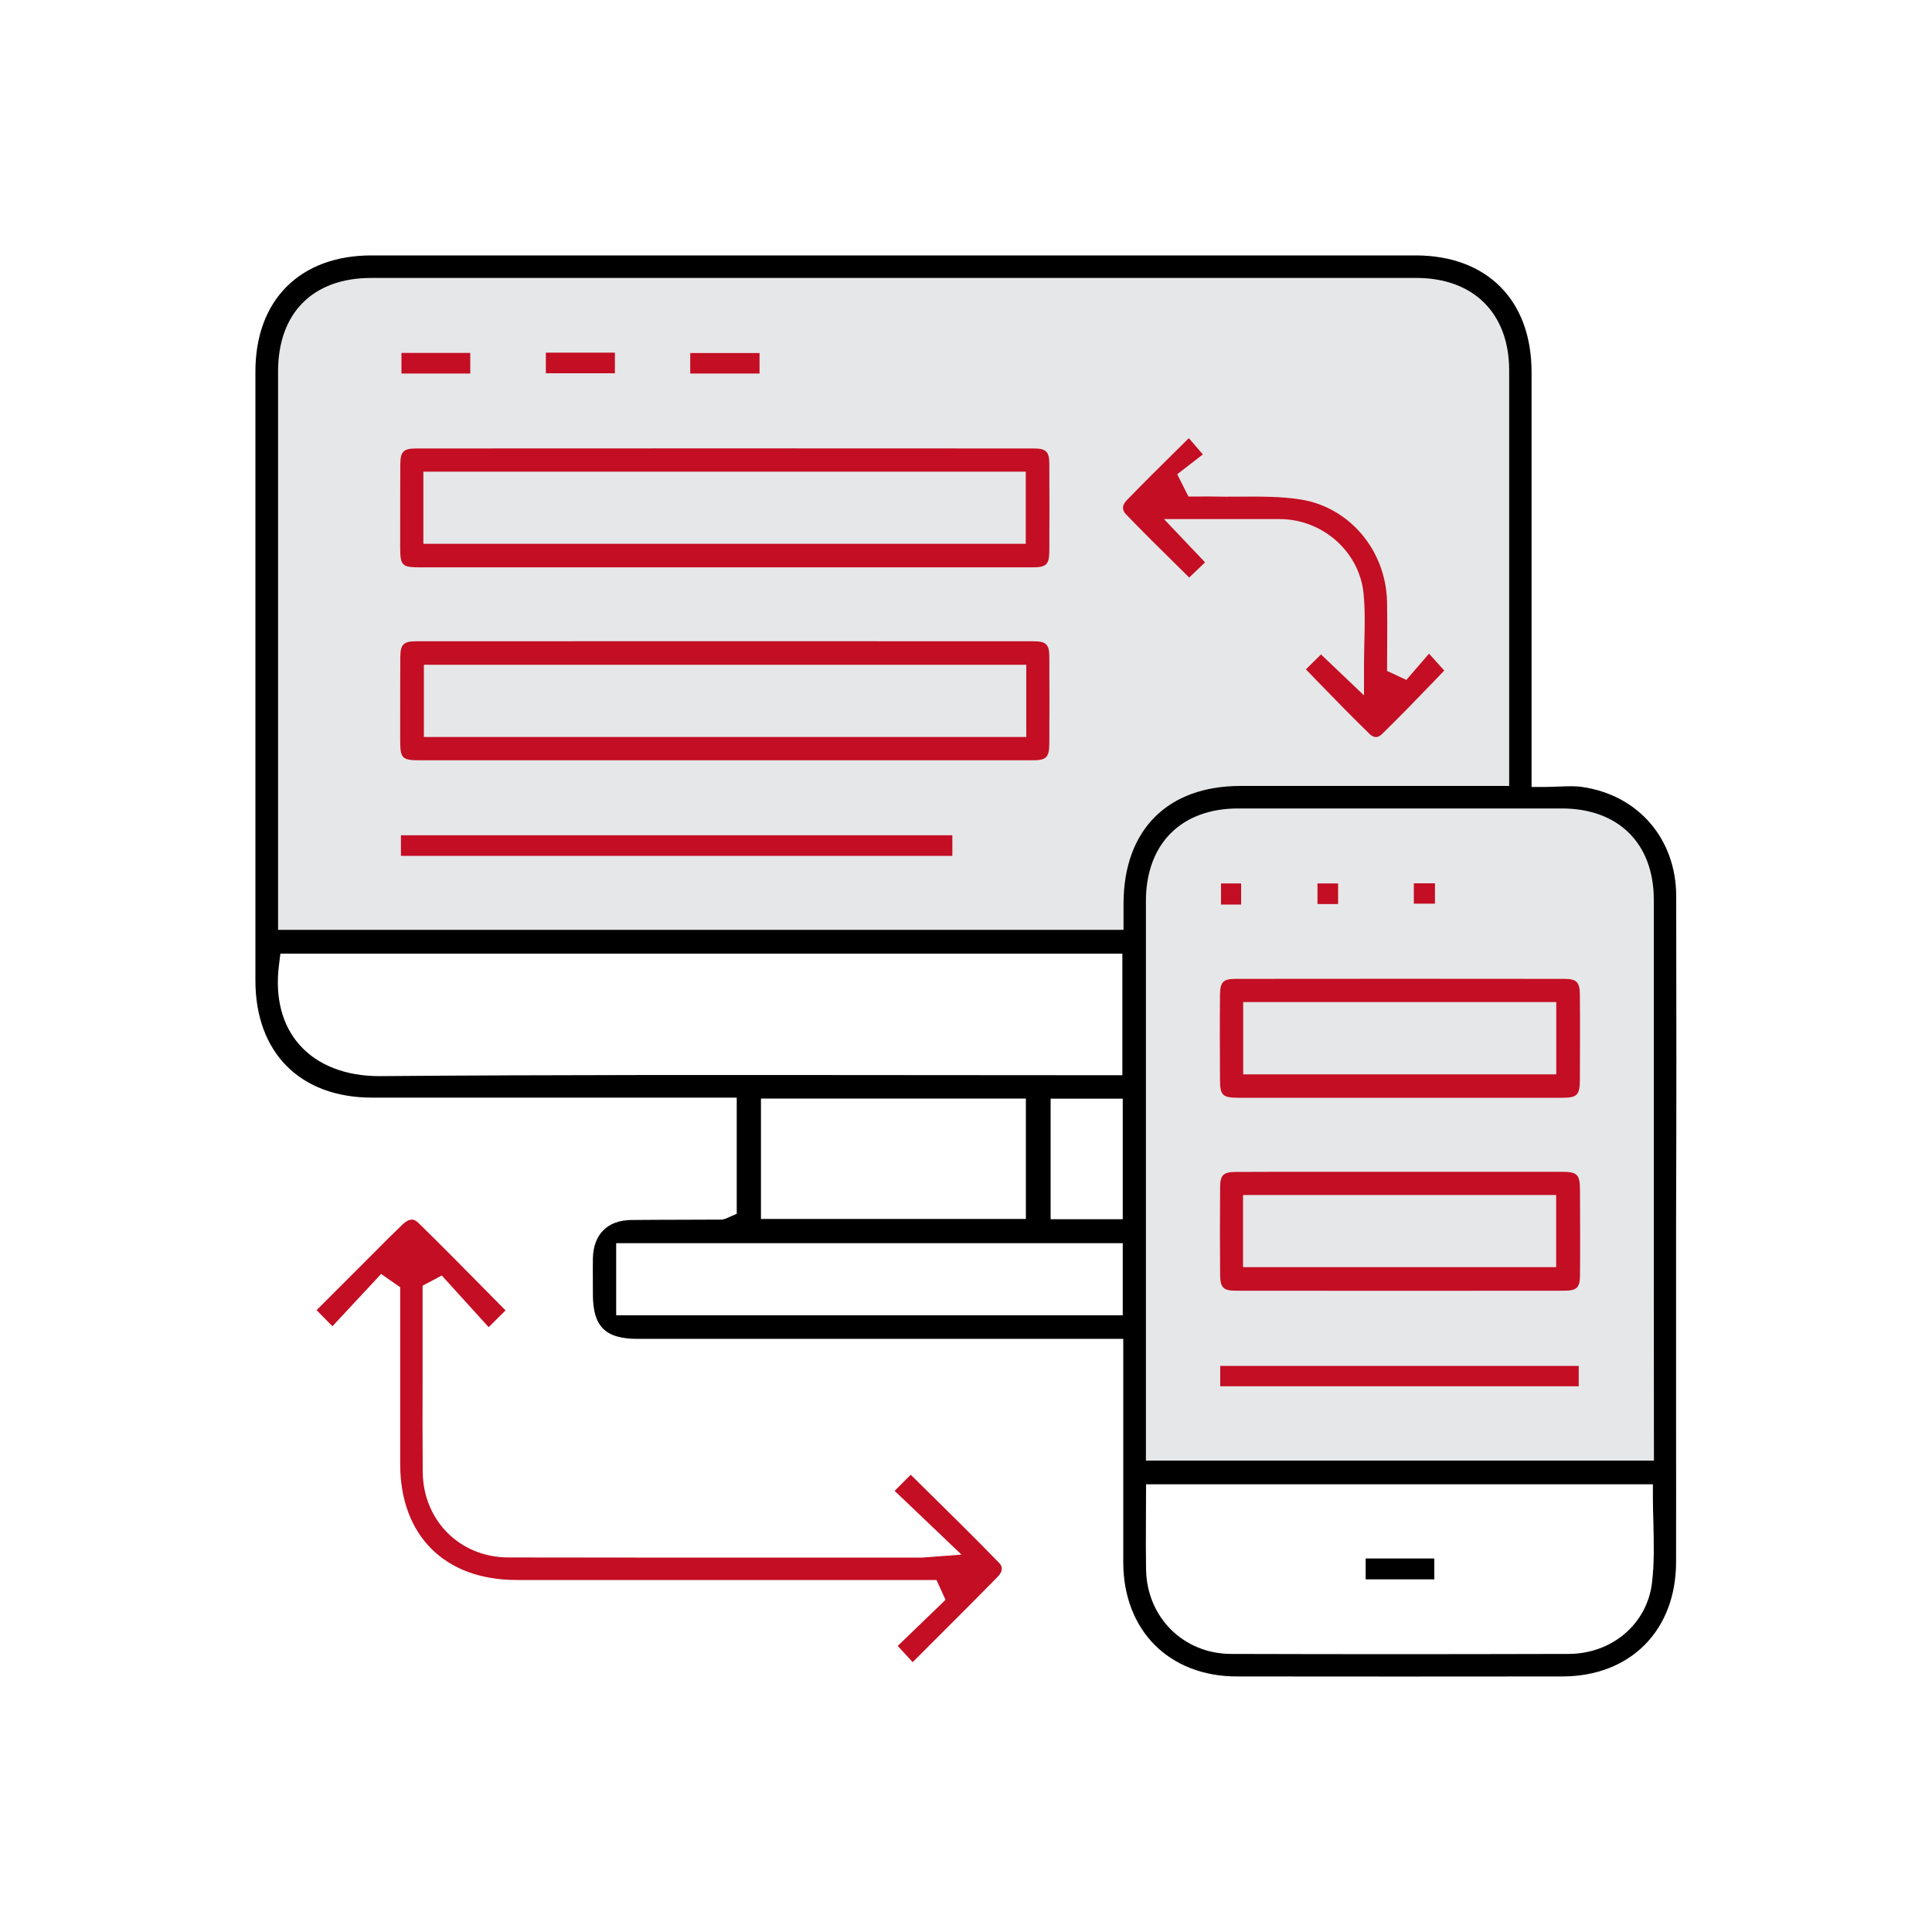
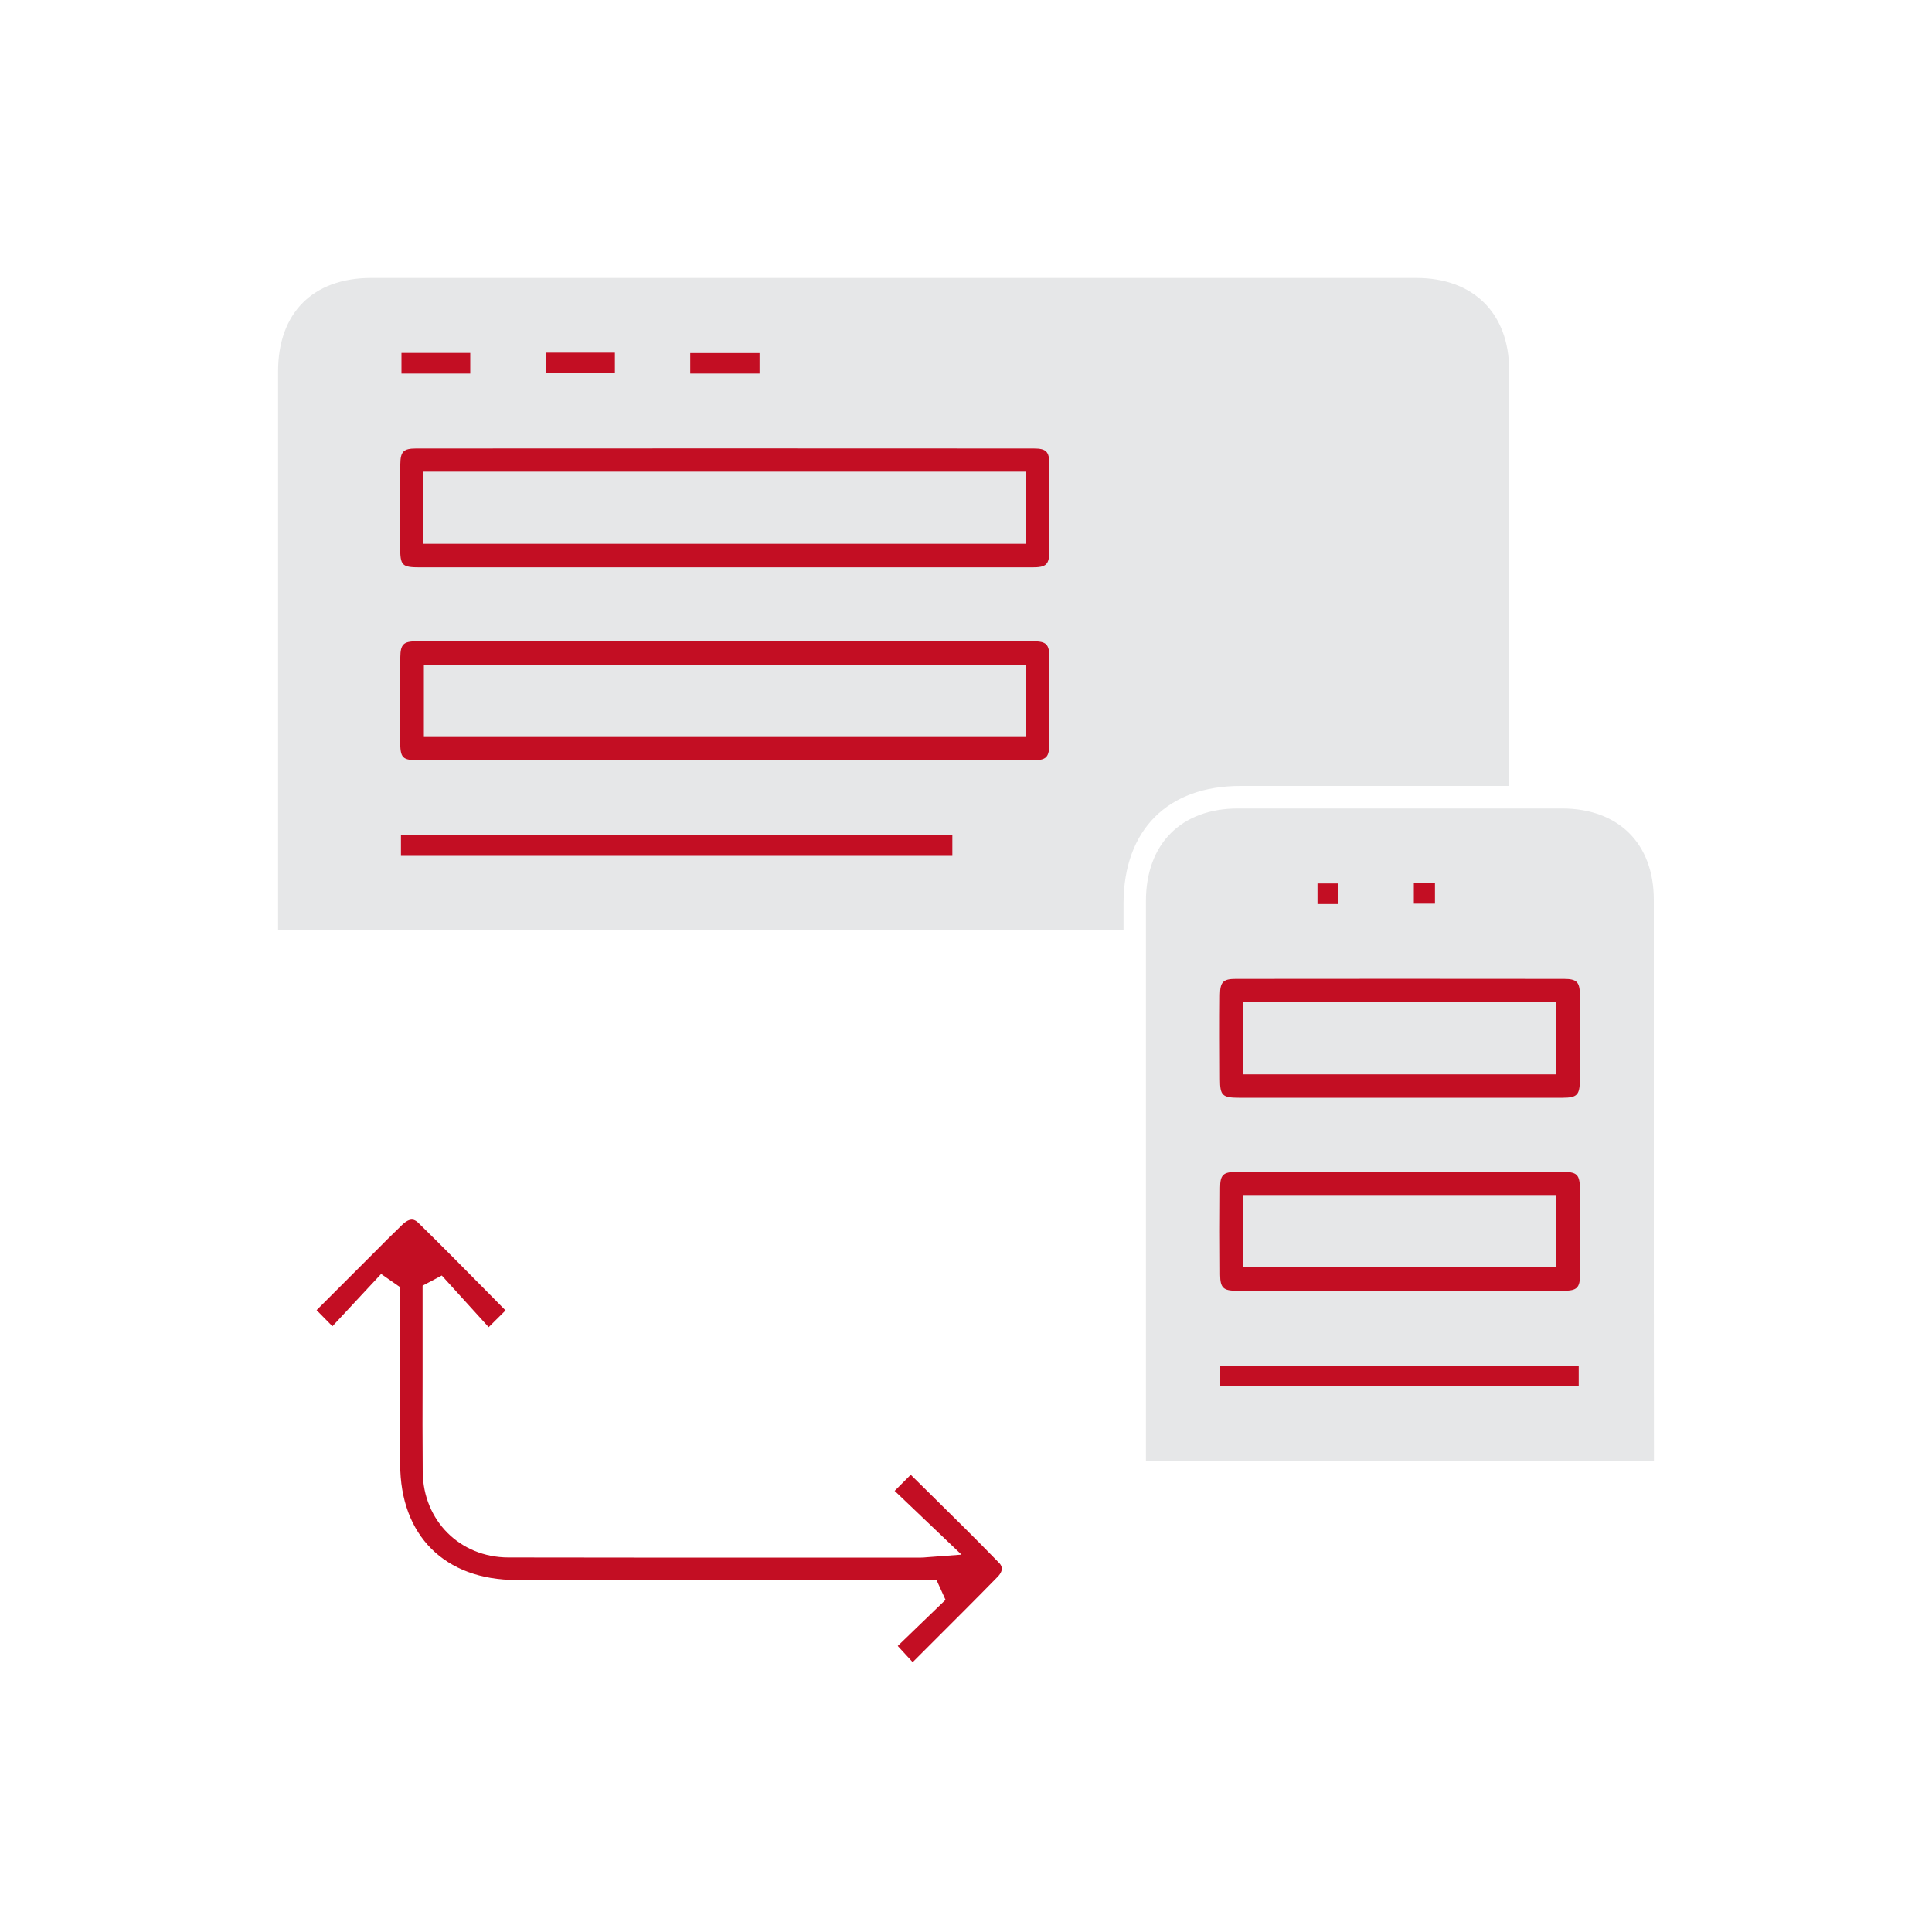
<svg xmlns="http://www.w3.org/2000/svg" version="1.1" id="圖層_1" x="0px" y="0px" viewBox="0 0 150 150" style="enable-background:new 0 0 150 150;" xml:space="preserve">
  <style type="text/css">
	.st0{fill:#E6E7E8;}
	.st1{fill:#C30E23;}
</style>
  <g>
    <path class="st0" d="M128.41,113.4H88.97l0-43.44c0-4.44,2.74-7.19,7.15-7.19c8.38,0,16.76,0,25.14,0c4.4,0,7.14,2.72,7.14,7.09   c0,10.08,0,20.17,0,30.25L128.41,113.4z" />
    <path class="st0" d="M87.23,70.1l0,0.73l0,1.36H21.59l0-43.35c0-4.54,2.7-7.25,7.21-7.26h81.16c4.44,0,7.2,2.74,7.21,7.15   c0,7.29,0,14.58,0,21.86l0,10.43l-20.86,0C90.66,61.02,87.26,64.42,87.23,70.1z" />
-     <path d="M130.14,69.57c-0.01-4.44-2.94-7.84-7.3-8.47c-0.55-0.08-1.14-0.06-1.83-0.03c-0.35,0.01-0.72,0.03-1.1,0.03h-1l0-32.21   c0-5.58-3.45-9.05-8.99-9.06c-27.02,0-54.04,0-81.07,0c-5.56,0-9.02,3.46-9.02,9.02c0,15.76,0,31.51,0,47.27   c0,5.61,3.47,9.1,9.06,9.1l17.85,0l10.46,0v9.02l-0.6,0.26c-0.16,0.08-0.37,0.19-0.66,0.19l-2.78,0.01c-1.37,0-2.74,0.01-4.11,0.02   c-1.9,0.01-3,1.12-3.02,3.05c-0.01,0.64,0,1.27,0,1.91l0,0.77c0,2.55,0.95,3.5,3.49,3.5l35.21,0h2.48l0,6.95c0,3.47,0,6.93,0,10.4   c0.01,5.29,3.56,8.86,8.83,8.86c8.42,0.01,16.84,0.01,25.27,0c5.27-0.01,8.81-3.57,8.82-8.87c0.01-3.65,0-7.29,0-10.94l0-4.74   l0-10.6C130.16,86.53,130.16,78.05,130.14,69.57z M29.51,83.55c-0.03,0-0.06,0-0.09,0c-2.59,0-4.78-0.86-6.16-2.42   c-1.36-1.53-1.92-3.68-1.6-6.21l0.11-0.88h65.37v9.44H84.8c-4.94,0-9.87-0.01-14.81-0.01C56.73,83.46,43,83.44,29.51,83.55z    M87.17,85.3v9.36h-5.6V85.3H87.17z M79.65,85.29v9.35H59.08v-9.35H79.65z M87.17,102.12H47.84v-5.6h39.33V102.12z M87.23,70.1   l0,0.73l0,1.36H21.59l0-43.35c0-4.54,2.7-7.25,7.21-7.26h81.16c4.44,0,7.2,2.74,7.21,7.15c0,7.29,0,14.58,0,21.86l0,10.43l-20.86,0   C90.66,61.02,87.26,64.42,87.23,70.1z M128.26,122.89c-0.38,3.19-3.1,5.51-6.47,5.52c-4.69,0.01-9.16,0.02-13.46,0.02   c-4.4,0-8.63-0.01-12.75-0.02c-3.69-0.01-6.53-2.83-6.6-6.54c-0.02-1.26-0.02-2.52-0.01-3.83l0.01-2.8h39.35v1   c0,0.67,0.02,1.35,0.04,2.01C128.4,119.77,128.45,121.34,128.26,122.89z M128.41,113.4H88.97l0-43.44c0-4.44,2.74-7.19,7.15-7.19   c8.38,0,16.76,0,25.14,0c4.4,0,7.14,2.72,7.14,7.09c0,10.08,0,20.17,0,30.25L128.41,113.4z" />
    <path class="st1" d="M72.15,115.92l-1.44-1.42l-1.25,1.25l5.19,4.95L72,120.9c-0.22,0.02-0.35,0.03-0.49,0.03l-7.94,0   c-8.03,0-16.07,0.01-24.11-0.01c-3.75-0.01-6.6-2.86-6.64-6.63c-0.02-2.44-0.02-4.88-0.01-7.32l0-7.15l1.49-0.79l3.64,4.01   l1.31-1.3l-1.41-1.43c-1.77-1.79-3.53-3.58-5.32-5.33c-0.29-0.29-0.64-0.52-1.31,0.13c-0.76,0.73-1.5,1.47-2.24,2.22l-4.39,4.39   l1.23,1.25l3.78-4.06l1.48,1.03l0,13.72c0,5.56,3.46,9.01,9.03,9.01l21.71,0l10.9,0l0.7,1.54l-3.71,3.58l1.16,1.26l1.31-1.31   c1.76-1.76,3.53-3.52,5.27-5.3c0.61-0.62,0.24-0.99,0.1-1.13C75.78,119.5,73.94,117.68,72.15,115.92z" />
    <path class="st1" d="M80.26,34.82c-15.99-0.01-31.97-0.01-47.96,0c-0.97,0-1.21,0.24-1.22,1.22c-0.01,1.74-0.01,3.48-0.01,5.22   l0,1.21c0,1.45,0.13,1.58,1.57,1.58l23.63,0l6.42,0c5.81,0,11.63,0,17.44,0c1.12,0,1.34-0.21,1.34-1.34c0.01-2.22,0.01-4.44,0-6.66   C81.47,35.06,81.23,34.82,80.26,34.82z M79.65,42.22H32.87v-5.6h46.77V42.22z" />
    <path class="st1" d="M80.26,49.79c-15.99-0.01-31.97-0.01-47.96,0c-0.97,0-1.21,0.24-1.22,1.23c-0.01,1.74-0.01,3.48-0.01,5.22   l0,1.21c0,1.44,0.13,1.58,1.57,1.58l23.51,0l6.22,0c5.92,0,11.84,0,17.76,0c1.12,0,1.33-0.21,1.34-1.34c0.01-2.22,0.01-4.44,0-6.66   C81.47,50.03,81.23,49.79,80.26,49.79z M79.69,57.22H32.91v-5.61h46.77V57.22z" />
-     <path class="st1" d="M112.13,52.06l-1.18-1.31l-1.76,2.04l-1.5-0.7l0.01-2.13c0.01-1.08,0.01-2.15-0.01-3.23   c-0.09-4.03-2.94-7.38-6.77-7.96c-1.51-0.23-3.05-0.22-4.68-0.21c-0.73,0-1.46,0.01-2.19-0.01c-0.26-0.01-0.52,0-0.78,0l-1,0   l-0.87-1.73l1.99-1.54l-1.09-1.26l-0.86,0.85c-1.34,1.32-2.66,2.63-3.95,3.96c-0.5,0.52-0.28,0.88-0.03,1.14   c1.3,1.35,2.66,2.69,3.97,3.98l0.9,0.89l1.23-1.18l-3.19-3.36h8.53c0.26,0,0.53,0,0.79,0.01c3.19,0.17,5.84,2.63,6.17,5.71   c0.13,1.26,0.1,2.51,0.07,3.83c-0.01,0.58-0.03,1.18-0.03,1.8v2.34l-3.34-3.18l-1.17,1.16l0.91,0.94c1.32,1.36,2.68,2.76,4.05,4.09   c0.31,0.3,0.63,0.3,0.94,0c1.37-1.34,2.71-2.72,4-4.06L112.13,52.06z" />
    <rect x="31.13" y="64.85" class="st1" width="42.81" height="1.6" />
    <rect x="31.17" y="27.4" class="st1" width="5.34" height="1.6" />
    <rect x="42.38" y="27.38" class="st1" width="5.36" height="1.6" />
    <rect x="53.59" y="27.41" class="st1" width="5.38" height="1.59" />
    <path class="st1" d="M96.19,85.23c2.93,0,5.85,0,8.78,0l3.62,0l3.64,0c3.04,0,6.07,0,9.1,0c1.11,0,1.32-0.22,1.33-1.36   c0.01-2.22,0.02-4.44,0-6.66c-0.01-0.97-0.25-1.21-1.23-1.21c-8.5-0.01-17-0.01-25.5,0c-0.96,0-1.2,0.24-1.21,1.24   c-0.02,2.18-0.01,4.36,0,6.54C94.72,85.05,94.9,85.23,96.19,85.23z M96.52,77.8h24.31v5.61H96.52V77.8z" />
    <path class="st1" d="M121.21,90.98c-2.93,0-5.85,0-8.78,0l-3.62,0l-3.61,0c-1.2,0-2.41,0-3.61,0c-1.88,0-3.76,0-5.64,0.01   c-0.98,0-1.22,0.24-1.22,1.22c-0.02,2.26-0.02,4.51,0,6.77c0.01,0.99,0.25,1.23,1.22,1.23c8.5,0.01,17,0.01,25.5,0   c0.98,0,1.22-0.24,1.22-1.23c0.02-2.09,0.01-4.19,0-6.28l0-0.26C122.66,91.16,122.48,90.98,121.21,90.98z M120.82,98.38H96.51v-5.6   h24.31V98.38z" />
    <rect x="94.74" y="106.05" class="st1" width="27.83" height="1.58" />
-     <rect x="94.8" y="68.59" class="st1" width="1.56" height="1.64" />
    <rect x="102.29" y="68.59" class="st1" width="1.6" height="1.6" />
    <rect x="109.77" y="68.58" class="st1" width="1.64" height="1.58" />
-     <rect x="106.03" y="121" width="5.33" height="1.62" />
  </g>
</svg>